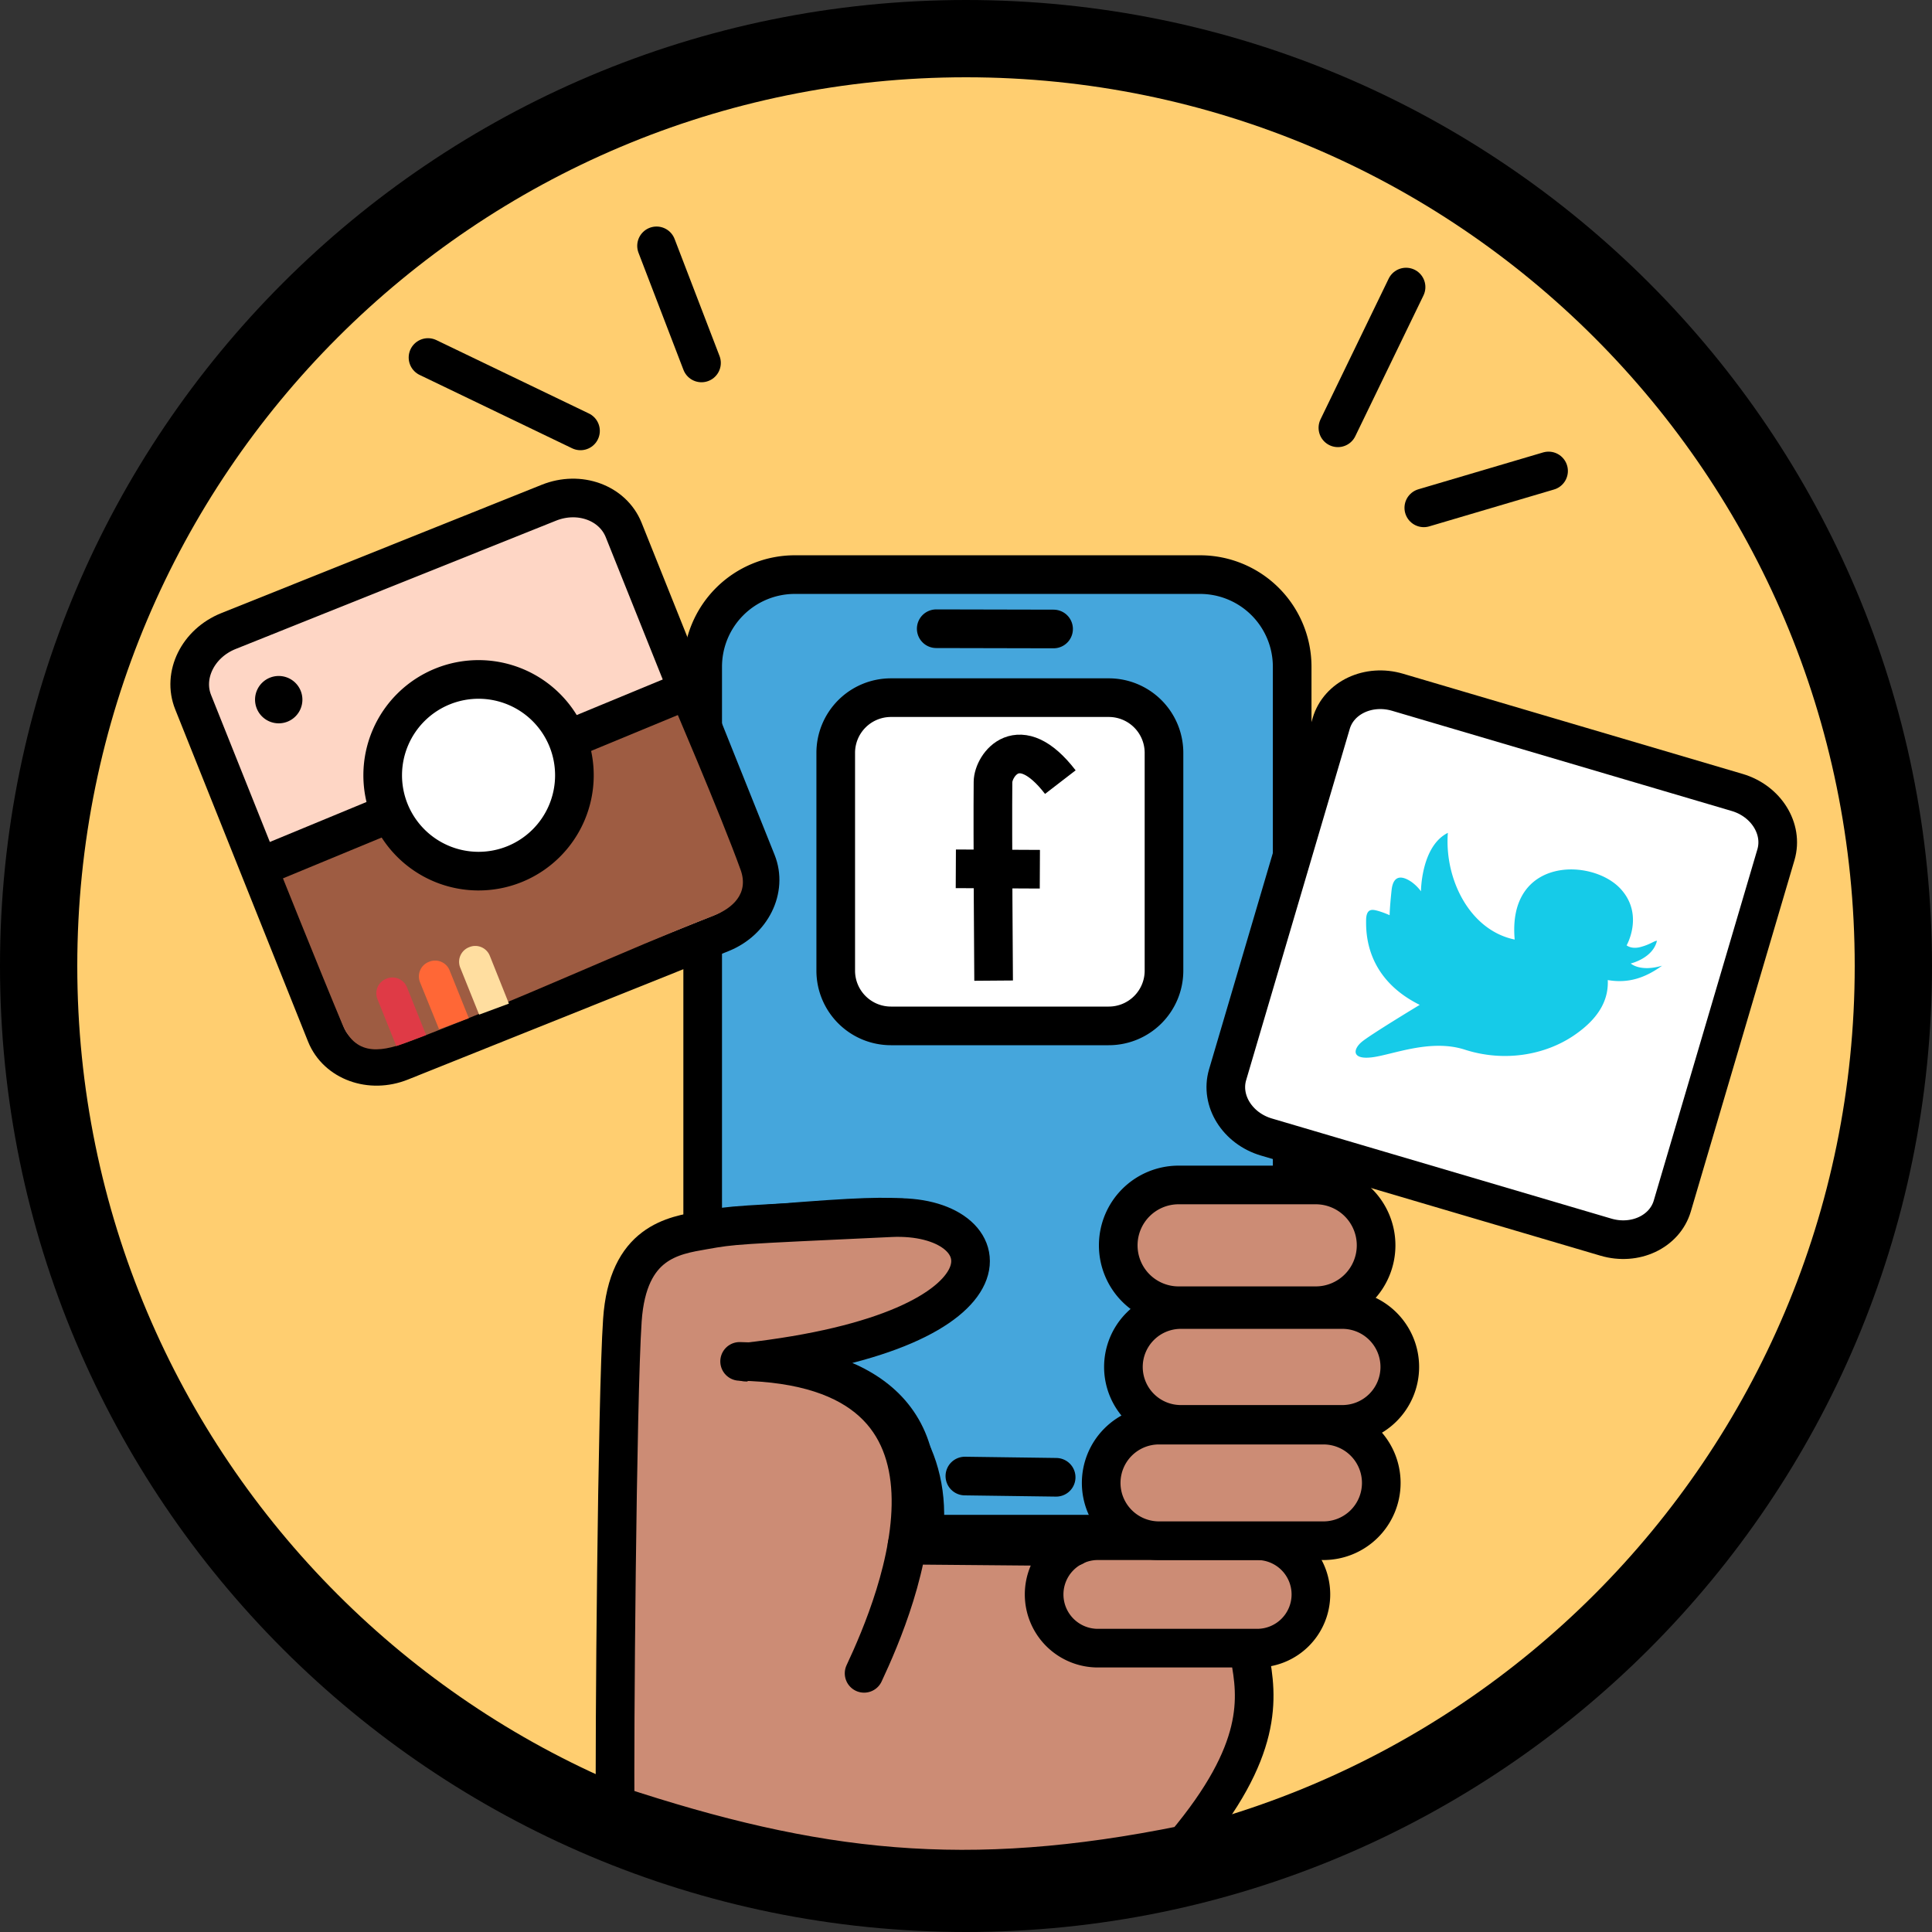
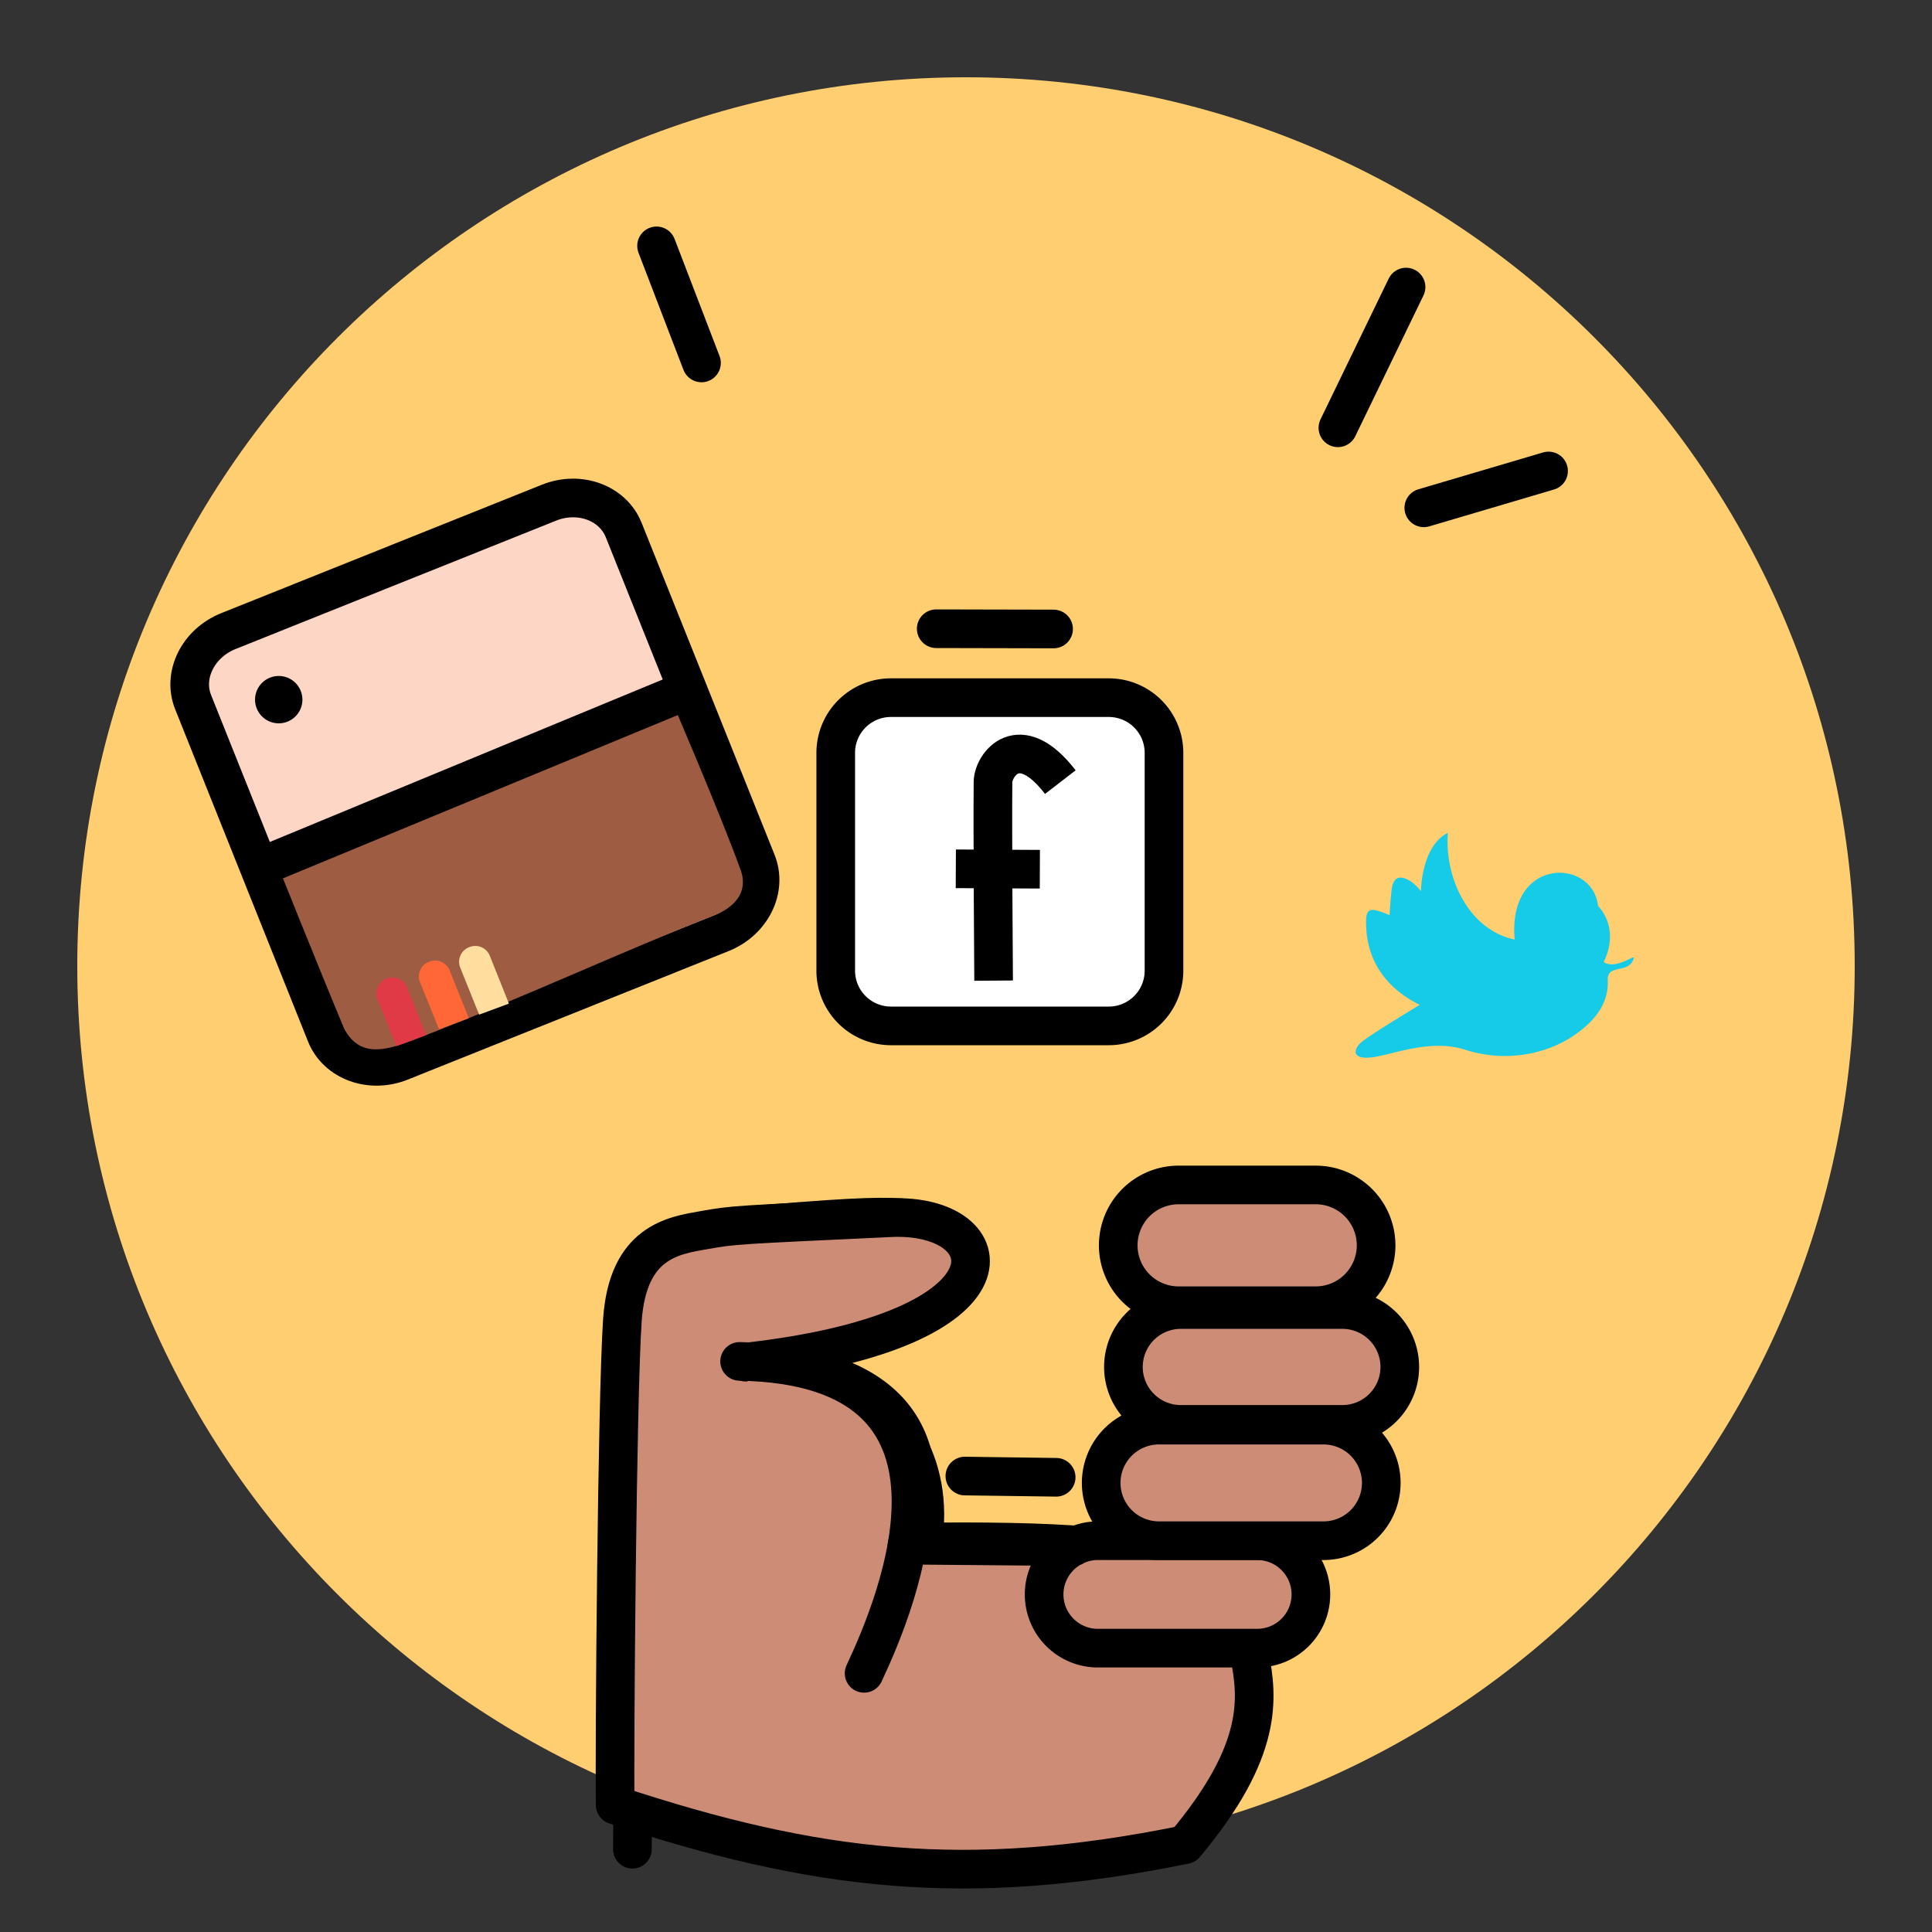
<svg xmlns="http://www.w3.org/2000/svg" viewBox="0 0 750 750">
  <rect x="0" y="0" width="750" height="750" fill="#333333" stroke="none" />
  <g id="Layer_2" data-name="Layer 2">
    <g id="Layer_1-2" data-name="Layer 1">
      <g id="Layer_2-2" data-name="Layer 2">
-         <path d="M375,0h0C582.11,0,750,167.89,750,375h0c0,207.11-167.89,375-375,375h0C167.89,750,0,582.11,0,375H0C0,167.89,167.89,0,375,0Z" style="fill-rule:evenodd" />
        <path d="M375,30h0c190.54,0,345,154.46,345,345h0c0,190.54-154.46,345-345,345h0C184.46,720,30,565.54,30,375h0C30,184.46,184.46,30,375,30Z" style="fill:#ffce70;fill-rule:evenodd" />
-         <path d="M308.56,223.06H465.84a35.77,35.77,0,0,1,35.78,35.77V559.77a35.78,35.78,0,0,1-35.78,35.78H308.56a35.78,35.78,0,0,1-35.78-35.78V258.83A35.77,35.77,0,0,1,308.56,223.06Z" style="fill:#45a6dc;stroke:#000;stroke-linejoin:round;stroke-width:15px;fill-rule:evenodd" />
        <path d="M88.63,245l124.46-49.85c11.78-4.72,24.74,0,29,10.54l51.64,128.94c4.22,10.54-1.9,22.9-13.68,27.62L155.56,412.12c-11.78,4.72-24.74,0-29-10.54L75,272.64C70.74,262.11,76.86,249.74,88.63,245Z" style="fill:#fed6c5;stroke:#000;stroke-linejoin:round;stroke-width:15px;fill-rule:evenodd" />
        <path d="M259.21,268.35s20.79,48.41,28.3,69.34c3.31,9.24-3.19,14.94-10.54,17.79-33.18,12.85-76.64,33.12-117.52,48.62-10.17,3.86-21,6.77-26.54-6.46-8.4-20-26.1-64.21-26.1-64.21Z" style="fill:#9e5c42;fill-rule:evenodd" />
        <path d="M150,379.94h0a6.07,6.07,0,0,1,7.95,3.22l7.47,18.67-11.57,4.27-7.37-18.34A6.06,6.06,0,0,1,150,379.94Z" style="fill:#df3a46;fill-rule:evenodd" />
        <path d="M154.44,387.51h0a.85.85,0,0,1,1.1.47l.9,2.24a.85.85,0,0,1-.47,1.1h0a.84.84,0,0,1-1.1-.47l-.9-2.24A.85.85,0,0,1,154.44,387.51Z" style="fill:#df3a46;fill-rule:evenodd" />
        <path d="M99.57,337.11l170-70.31" style="fill:none;stroke:#000;stroke-linejoin:round;stroke-width:15px" />
-         <path d="M151.23,314.8a37.21,37.21,0,1,1,48.38,20.71A37.22,37.22,0,0,1,151.23,314.8Z" style="fill:#fff;stroke:#000;stroke-linejoin:round;stroke-width:15px;fill-rule:evenodd" />
        <path d="M99.66,275a9.19,9.19,0,1,1,12,5.12A9.19,9.19,0,0,1,99.66,275Z" style="fill-rule:evenodd" />
        <path d="M182.1,367.71h0a6.07,6.07,0,0,1,8,3.22l7.46,18.67L186,393.88l-7.38-18.35A6.07,6.07,0,0,1,182.1,367.71Z" style="fill:#ffdea0;fill-rule:evenodd" />
        <path d="M166.55,373.37h0a6.07,6.07,0,0,1,7.95,3.23L182,395.27l-11.56,4.27L163,381.19A6.07,6.07,0,0,1,166.55,373.37Z" style="fill:#ff6736;fill-rule:evenodd" />
      </g>
      <g id="Layer_3" data-name="Layer 3">
-         <path d="M542.55,268.74l131.79,38.88c11.28,3.32,18,14.13,15.09,24.13L649.18,468.18c-2.95,10-14.48,15.41-25.77,12.08L491.62,441.39c-11.28-3.33-18-14.14-15.08-24.13l40.24-136.44C519.73,270.82,531.27,265.41,542.55,268.74Z" style="fill:#fff;stroke:#000;stroke-linejoin:round;stroke-width:15px;fill-rule:evenodd" />
-         <path d="M551.13,390.09s-19.1,11.52-22.5,14.37-4,6.94,3.91,6,22.64-7.3,36.05-3c15.52,5,31.25,2,42.23-5.39s13.61-15,13.31-21.61c8,1.38,14.53-.85,21.07-5.57-8.58,2.51-12.15-.87-12.15-.87s8.59-2,10.17-8.79c-.91-.12-2.57,1.43-6.49,2.43-3.46.89-5.28-.68-5.28-.68s6.79-11.8-2.18-21.76C618.32,333,585.11,332.48,588,364.73c-17.54-3.6-27.33-23.62-25.94-41.42C551.65,328.49,551.62,346,551.62,346a16.84,16.84,0,0,0-3.82-3.74c-2.19-1.44-6.83-3.85-7.59,3.31s-.76,9.71-.76,9.71a34.77,34.77,0,0,0-4.52-1.68c-1.9-.48-4.57-1.33-4.61,3.66S530.22,379.7,551.13,390.09Z" style="fill:#16cbe8;fill-rule:evenodd" />
+         <path d="M551.13,390.09s-19.1,11.52-22.5,14.37-4,6.94,3.91,6,22.64-7.3,36.05-3c15.52,5,31.25,2,42.23-5.39s13.61-15,13.31-21.61s8.59-2,10.17-8.79c-.91-.12-2.57,1.43-6.49,2.43-3.46.89-5.28-.68-5.28-.68s6.79-11.8-2.18-21.76C618.32,333,585.11,332.48,588,364.73c-17.54-3.6-27.33-23.62-25.94-41.42C551.65,328.49,551.62,346,551.62,346a16.84,16.84,0,0,0-3.82-3.74c-2.19-1.44-6.83-3.85-7.59,3.31s-.76,9.71-.76,9.71a34.77,34.77,0,0,0-4.52-1.68c-1.9-.48-4.57-1.33-4.61,3.66S530.22,379.7,551.13,390.09Z" style="fill:#16cbe8;fill-rule:evenodd" />
      </g>
      <g id="Layer_4" data-name="Layer 4">
        <path d="M374.56,573l35.44.48" style="fill:none;stroke:#000;stroke-linecap:round;stroke-linejoin:round;stroke-width:15px" />
        <path d="M409,244.17l-45.56-.1" style="fill:none;stroke:#000;stroke-linecap:round;stroke-linejoin:round;stroke-width:15px" />
        <path d="M345.87,270.83h84.55a21.43,21.43,0,0,1,21.44,21.43v84.55a21.44,21.44,0,0,1-21.44,21.44H345.87a21.44,21.44,0,0,1-21.44-21.44V292.26A21.43,21.43,0,0,1,345.87,270.83Z" style="fill:#fff;stroke:#000;stroke-linecap:round;stroke-linejoin:round;stroke-width:15px;fill-rule:evenodd" />
        <path d="M385.72,380.68s-.43-56.81-.24-77.13c.06-6.41,10-20.88,26.14.07" style="fill:none;stroke:#000;stroke-linejoin:round;stroke-width:15px" />
        <path d="M371.05,337.27l32.62.16" style="fill:none;stroke:#000;stroke-linejoin:round;stroke-width:15px" />
        <path d="M519.37,166.07l26.46-54.63" style="fill:none;stroke:#000;stroke-linecap:round;stroke-linejoin:round;stroke-width:15px" />
        <path d="M552.72,197.14l48.43-14.31" style="fill:none;stroke:#000;stroke-linecap:round;stroke-linejoin:round;stroke-width:15px" />
        <path d="M272.32,140.89,254.87,95.44" style="fill:none;stroke:#000;stroke-linecap:round;stroke-linejoin:round;stroke-width:15px" />
-         <path d="M225.35,167.27l-59.2-28.48" style="fill:none;stroke:#000;stroke-linecap:round;stroke-linejoin:round;stroke-width:15px" />
      </g>
      <g id="Layer_5" data-name="Layer 5">
        <path d="M245.5,717.86s1-177.72.69-195-.69-43.22,39.76-46.68,53.94-4.15,64-3.46,47,41.84-58.44,57.05c39.07-5.53,103,37.35,42.88,122.06" style="fill:none;stroke:#000;stroke-linecap:round;stroke-linejoin:round;stroke-width:15px" />
        <path d="M460,716.08c30.72-36.59,28.21-57,25.14-73.25-6.4-34-15.63-45.88-132.13-44.15,12.95-50.34-19.84-69-63.56-69.9,110.45-12.37,100.09-58.1,56.35-56.07-61.14,2.85-60.86,2.77-72.61,4.84s-29.5,4.51-31.58,34.94-3.14,167.13-2.79,188.23C316.7,726.41,375,733.39,460,716.08Z" style="fill:#cc8c75;stroke:#000;stroke-linecap:round;stroke-linejoin:round;stroke-width:15px;fill-rule:evenodd" />
        <path d="M426.19,598.1H488A20.86,20.86,0,0,1,508.89,619h0A20.86,20.86,0,0,1,488,639.81H426.19A20.86,20.86,0,0,1,405.33,619h0A20.86,20.86,0,0,1,426.19,598.1Z" style="fill:#cc8c75;stroke:#000;stroke-linecap:round;stroke-linejoin:round;stroke-width:15px;fill-rule:evenodd" />
        <path d="M449.92,553.23h63.85a22.44,22.44,0,0,1,22.44,22.44h0a22.43,22.43,0,0,1-22.44,22.43H449.92a22.44,22.44,0,0,1-22.44-22.43h0A22.44,22.44,0,0,1,449.92,553.23Z" style="fill:#cc8c75;stroke:#000;stroke-linecap:round;stroke-linejoin:round;stroke-width:15px;fill-rule:evenodd" />
        <path d="M458.4,508.36h62.71a22.29,22.29,0,0,1,22.29,22.29h0a22.29,22.29,0,0,1-22.29,22.29H458.4a22.29,22.29,0,0,1-22.29-22.29h0A22.29,22.29,0,0,1,458.4,508.36Z" style="fill:#cc8c75;stroke:#000;stroke-linecap:round;stroke-linejoin:round;stroke-width:15px;fill-rule:evenodd" />
        <path d="M457.54,460h53.21a23.44,23.44,0,0,1,23.45,23.44h0a23.44,23.44,0,0,1-23.45,23.44H457.54a23.43,23.43,0,0,1-23.44-23.44h0A23.43,23.43,0,0,1,457.54,460Z" style="fill:#cc8c75;stroke:#000;stroke-linecap:round;stroke-linejoin:round;stroke-width:15px;fill-rule:evenodd" />
        <path d="M335.44,649.59c12.94-27.61,51.49-119.37-48.32-121.1" style="fill:#cc8c75;stroke:#000;stroke-linecap:round;stroke-linejoin:round;stroke-width:15px;fill-rule:evenodd" />
        <path d="M416.84,600.4l-64.72-.57" style="fill:#cc8c75;stroke:#000;stroke-linecap:round;stroke-linejoin:round;stroke-width:15px;fill-rule:evenodd" />
      </g>
    </g>
  </g>
</svg>